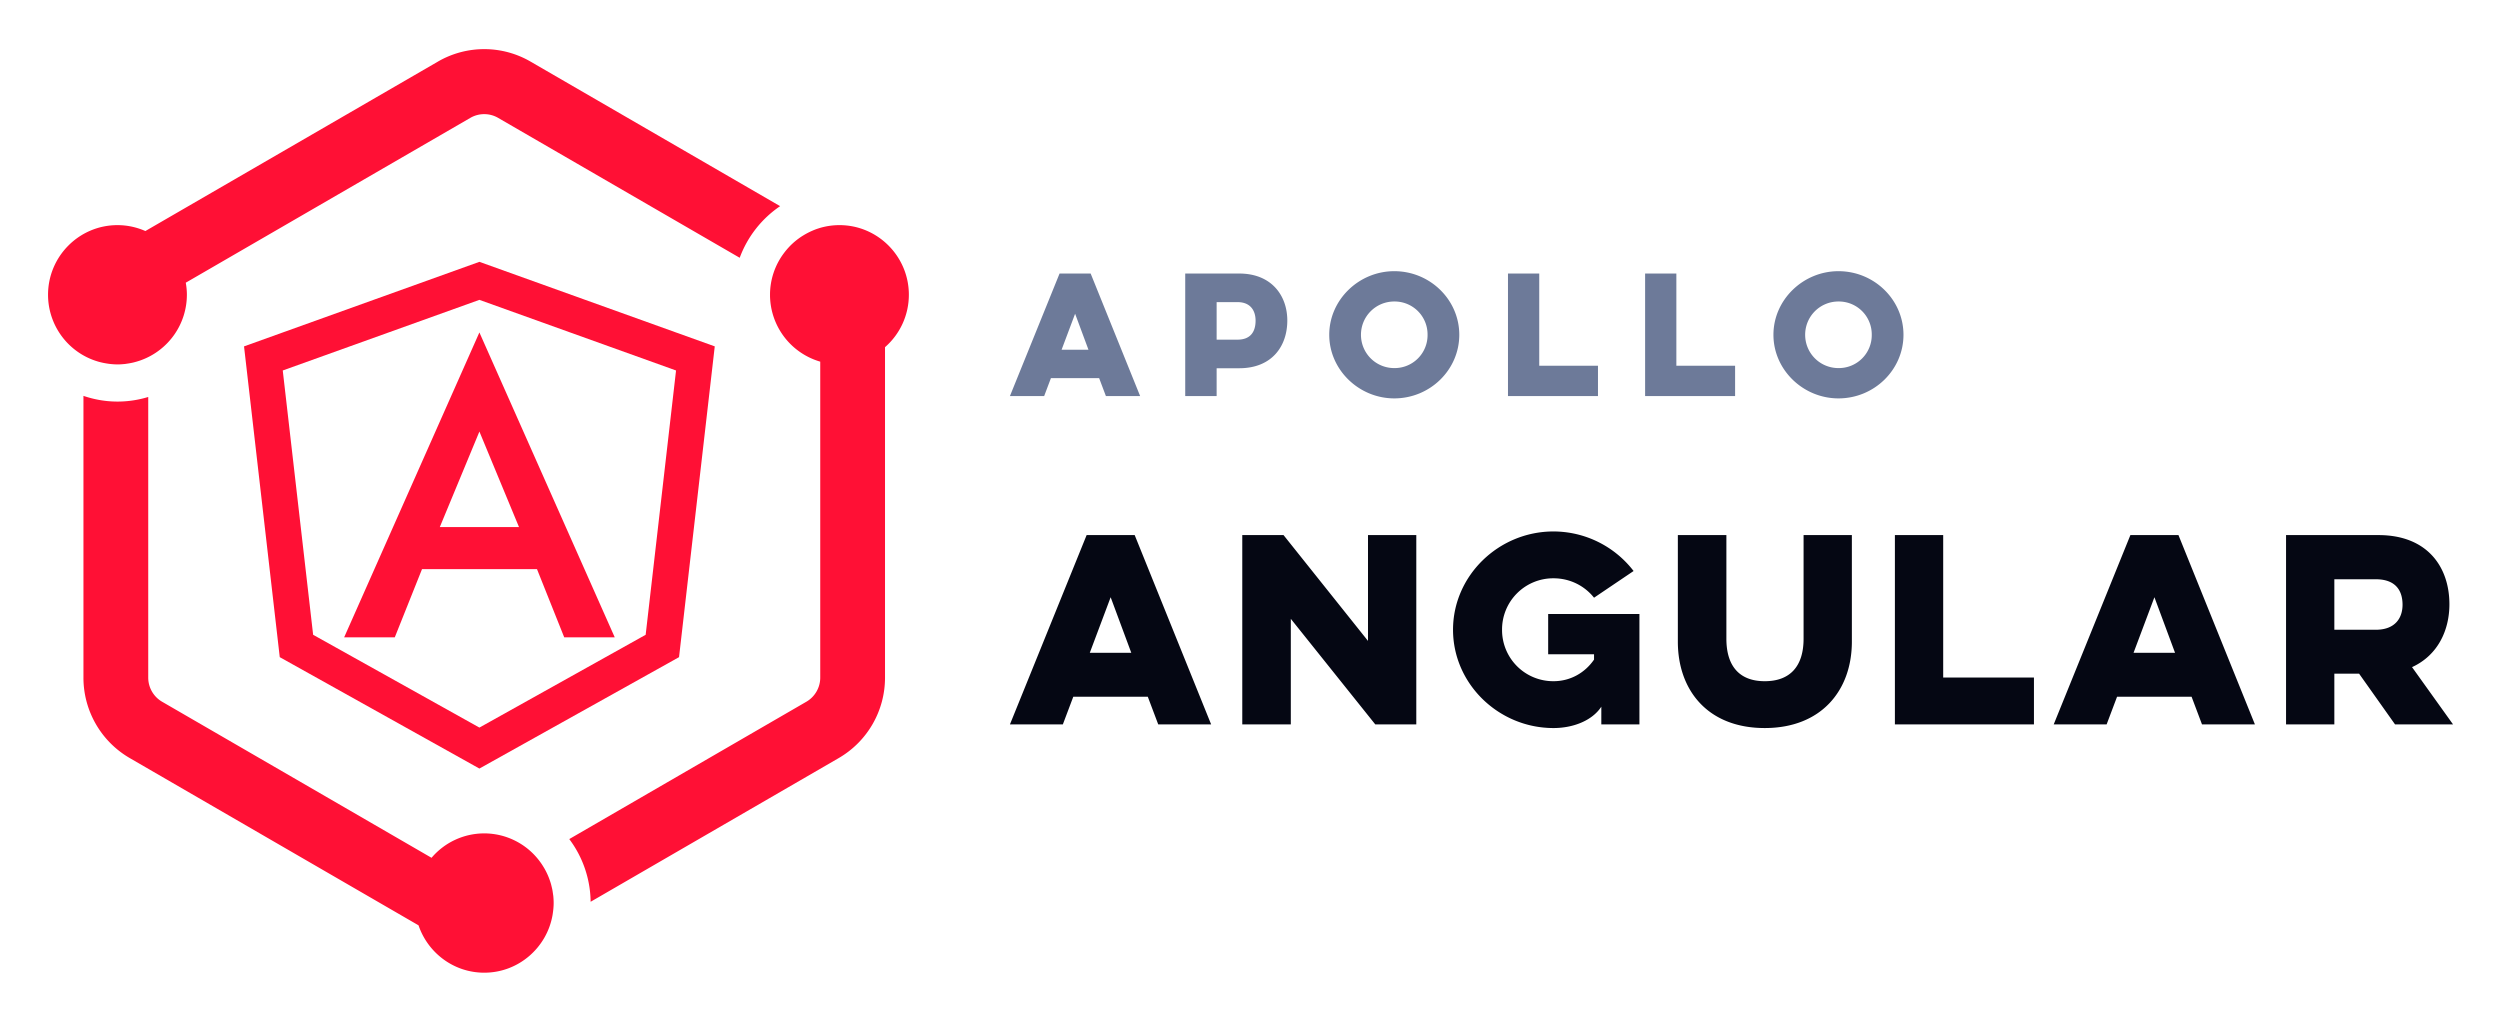
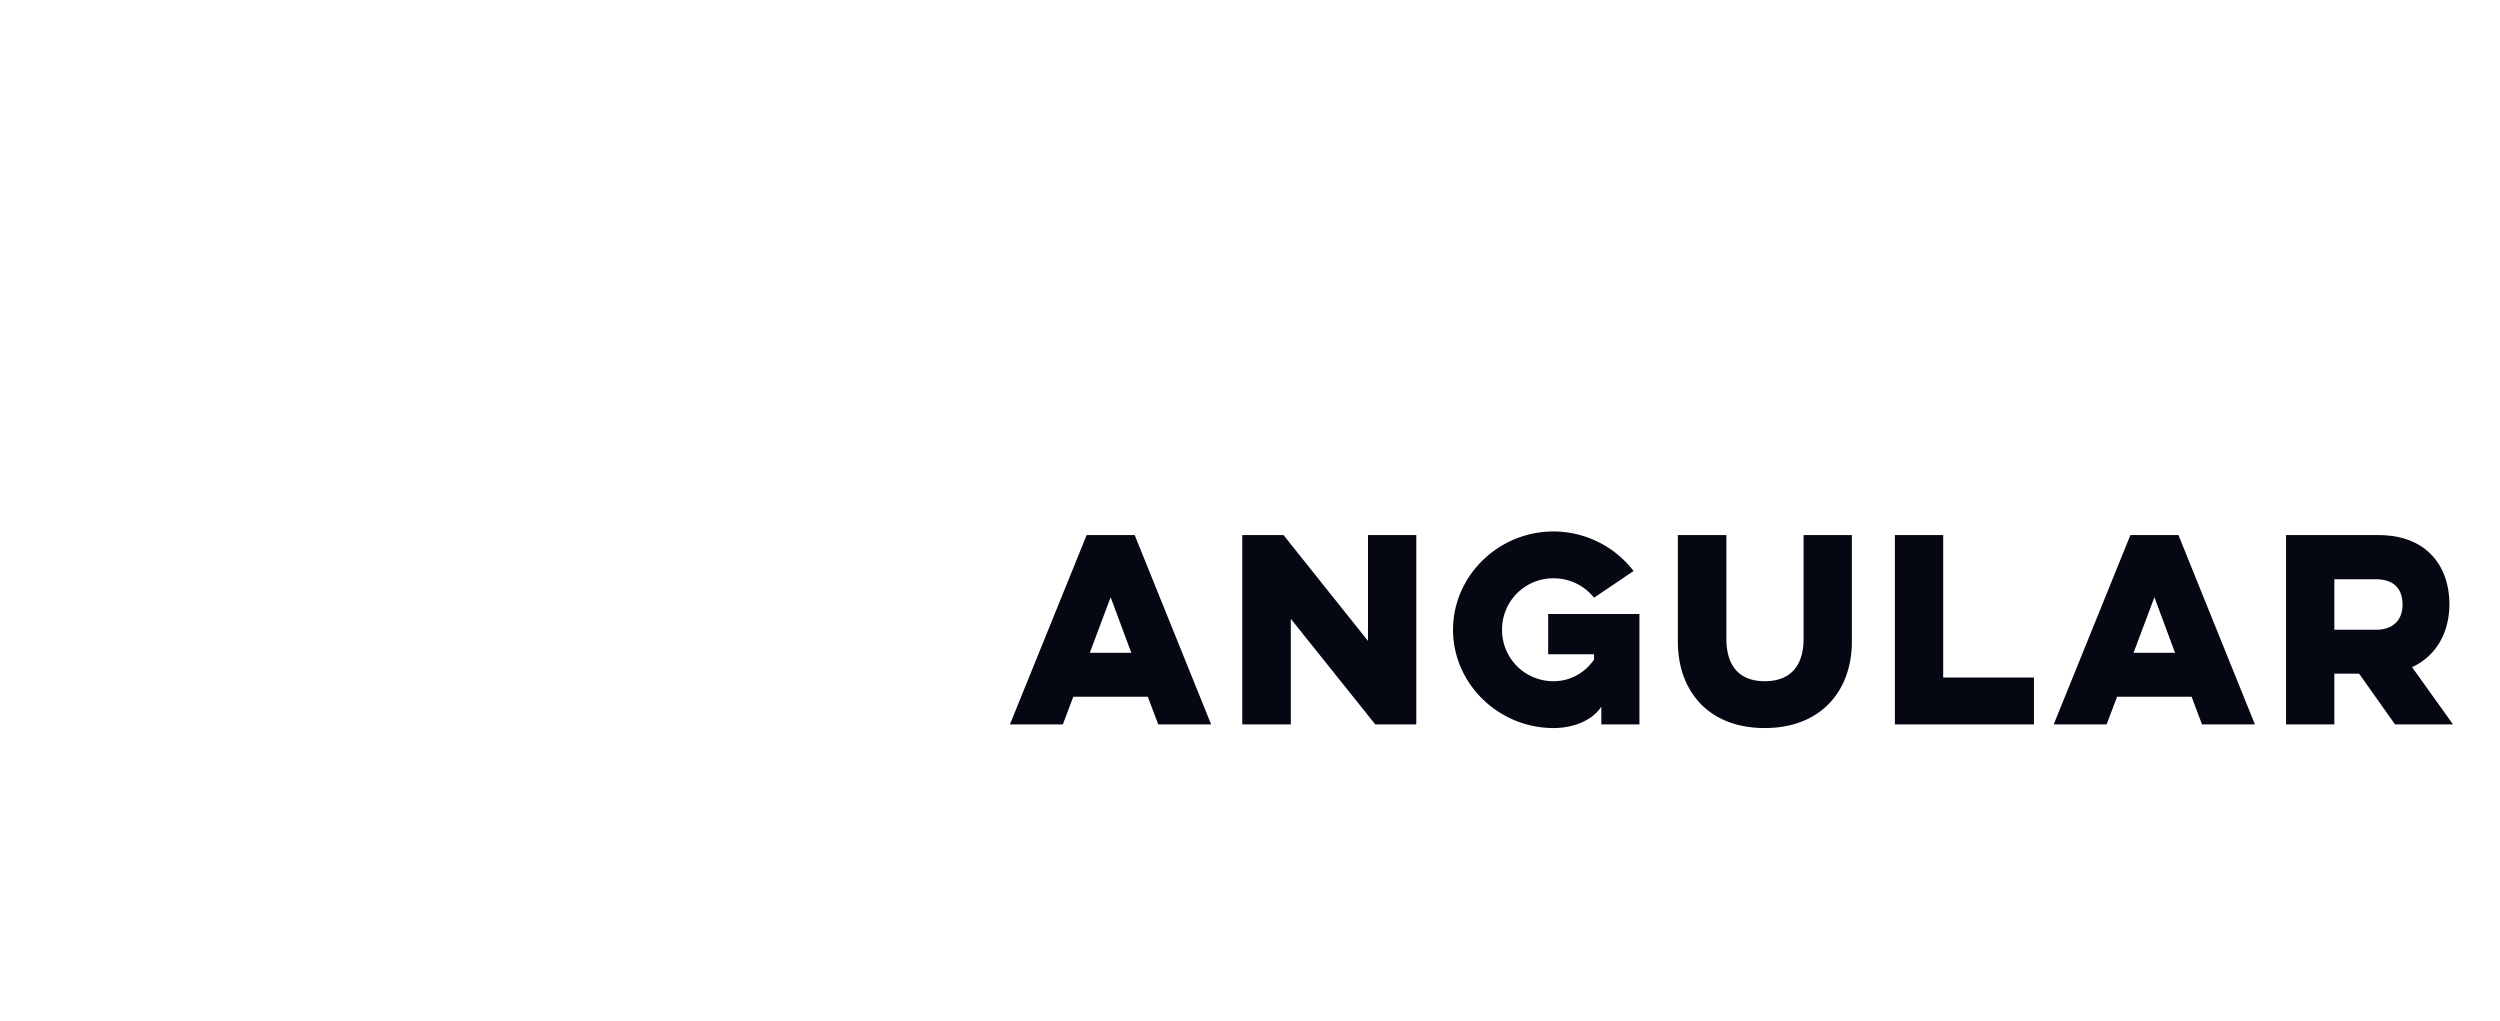
<svg xmlns="http://www.w3.org/2000/svg" role="img" viewBox="3.26 17.26 175.11 71.48">
  <g fill="none" fill-rule="evenodd">
    <g fill="#FF1035">
-       <path d="M42.04 80.512c0 .255-.025.503-.063.748l-.014.091c-.397 2.292-2.39 4.04-4.785 4.04-2.136 0-3.95-1.392-4.602-3.317l-20.23-11.717a6.509 6.509 0 0 1-3.241-5.633V44.988c.749.255 1.548.4 2.383.4.75 0 1.472-.115 2.155-.322v19.658c0 .695.372 1.341.973 1.689l18.871 10.931a4.843 4.843 0 0 1 3.691-1.71 4.85 4.85 0 0 1 3.915 1.996c.015.022.032.043.048.065.062.088.12.178.177.271l.065.107a4.828 4.828 0 0 1 .316.655c.024.06.045.12.067.182.027.077.053.155.076.233.023.076.04.151.058.226.017.071.035.141.049.213.019.095.03.19.044.286.007.058.018.113.024.17.014.157.023.314.023.474zm24.88-42.605a4.867 4.867 0 0 1-1.67 3.67v23.147a6.507 6.507 0 0 1-3.24 5.633L44.63 80.424a7.449 7.449 0 0 0-1.496-4.392l16.607-9.62c.6-.347.972-.993.972-1.688V42.592a4.88 4.88 0 0 1-3.518-4.685 4.853 4.853 0 0 1 .982-2.927 4.91 4.91 0 0 1 .362-.43l.017-.019c.267-.278.565-.523.89-.732l.104-.064c.129-.077.26-.15.396-.216.04-.019.08-.04.12-.057.17-.077.345-.149.525-.204v-.001a4.826 4.826 0 0 1 1.467-.228c2.682 0 4.862 2.188 4.862 4.878zM9.105 42.155a4.883 4.883 0 0 1-2.48-4.248c0-2.69 2.181-4.878 4.863-4.878.695 0 1.355.15 1.954.414l20.494-11.87a6.462 6.462 0 0 1 6.483 0L57.902 31.7a7.508 7.508 0 0 0-2.83 3.616l-16.922-9.8a1.939 1.939 0 0 0-1.945 0L16.272 37.061c.049.275.078.556.078.845a4.882 4.882 0 0 1-3.188 4.574l-.043.016a5.14 5.14 0 0 1-.45.137c-.03.008-.06.017-.091.023a5 5 0 0 1-.427.078c-.04.006-.078.013-.118.018-.179.02-.36.033-.545.033a4.85 4.85 0 0 1-.586-.04c-.051-.005-.102-.015-.153-.023a4.687 4.687 0 0 1-.437-.087l-.132-.034a4.866 4.866 0 0 1-1.075-.447z" />
-       <path d="M36.839 35.6l-16.486 5.922 2.502 21.767 13.984 7.804 13.984-7.804 2.502-21.767L36.84 35.6zM25.193 61.724L23.065 43.21l13.774-4.947 13.774 4.947-2.128 18.513-11.646 6.5-11.646-6.5zm2.173.177h3.546l1.908-4.777h8.053L42.78 61.9h3.539l-9.48-21.354L27.366 61.9zm9.473-14.414l2.774 6.692h-5.548l2.774-6.692z" />
-     </g>
+       </g>
    <path fill="#050713" fill-rule="nonzero" d="M79.372 54.74L74 68h3.706l.731-1.938h5.219L84.387 68h3.706l-5.355-13.26h-3.366zm3.128 8.245h-2.907l1.462-3.893 1.445 3.893zM93.674 68v-7.395L99.59 68h2.873V54.74H99.08v7.412l-5.916-7.412h-2.89V68h3.4zm18.026-4.913h3.213v.374c-.63.918-1.65 1.513-2.84 1.513a3.584 3.584 0 0 1-3.603-3.604 3.584 3.584 0 0 1 3.604-3.604c1.156 0 2.176.527 2.839 1.36l2.77-1.87a7.095 7.095 0 0 0-5.61-2.771c-3.841 0-7.037 3.094-7.037 6.885s3.196 6.885 7.038 6.885c1.36 0 2.703-.51 3.349-1.496V68h2.669v-7.735H111.7v2.822zm17.89-8.347v7.259c0 1.921-.936 2.975-2.72 2.975-1.769 0-2.687-1.054-2.687-2.975V54.74h-3.4v7.463c0 3.417 2.108 6.052 6.086 6.052 3.961 0 6.103-2.635 6.103-6.052V54.74h-3.383zM135.986 68h9.74v-3.281h-6.357V54.74h-3.383V68zm16.495-13.26L147.11 68h3.706l.731-1.938h5.22l.73 1.938h3.706l-5.355-13.26h-3.366zm3.128 8.245h-2.907l1.462-3.893 1.445 3.893zm7.775-8.245V68h3.383v-3.553h1.734L171.018 68h4.063l-2.873-4.012c1.785-.816 2.618-2.55 2.618-4.403 0-2.635-1.564-4.845-4.964-4.845h-6.477zm6.29 3.094c1.36 0 1.87.765 1.87 1.785 0 .918-.51 1.751-1.87 1.751h-2.907v-3.536h2.907z" />
-     <path fill="#6D7A99" fill-rule="nonzero" d="M77.476 36.42L74 45h2.398l.473-1.254h3.377L80.721 45h2.398l-3.465-8.58h-2.178zm2.024 5.335h-1.881l.946-2.519.935 2.519zM86.278 45h2.2v-1.947h1.584c2.277 0 3.366-1.529 3.366-3.344 0-1.727-1.09-3.289-3.366-3.289h-3.784V45zm3.663-6.578c.924 0 1.265.616 1.265 1.298 0 .759-.341 1.331-1.265 1.331h-1.463v-2.629h1.463zm6.425 2.288c0 2.453 2.08 4.455 4.554 4.455 2.508 0 4.554-2.002 4.554-4.455 0-2.453-2.046-4.455-4.554-4.455-2.475 0-4.554 2.002-4.554 4.455zm2.222 0a2.326 2.326 0 0 1 2.332-2.332 2.306 2.306 0 0 1 2.332 2.332 2.306 2.306 0 0 1-2.332 2.332 2.326 2.326 0 0 1-2.332-2.332zM108.886 45h6.303v-2.123h-4.114V36.42h-2.19V45zm9.604 0h6.303v-2.123h-4.114V36.42h-2.189V45zm8.989-4.29c0 2.453 2.079 4.455 4.554 4.455 2.508 0 4.554-2.002 4.554-4.455 0-2.453-2.046-4.455-4.554-4.455-2.475 0-4.554 2.002-4.554 4.455zm2.222 0a2.326 2.326 0 0 1 2.332-2.332 2.306 2.306 0 0 1 2.332 2.332 2.306 2.306 0 0 1-2.332 2.332 2.326 2.326 0 0 1-2.332-2.332z" />
  </g>
</svg>